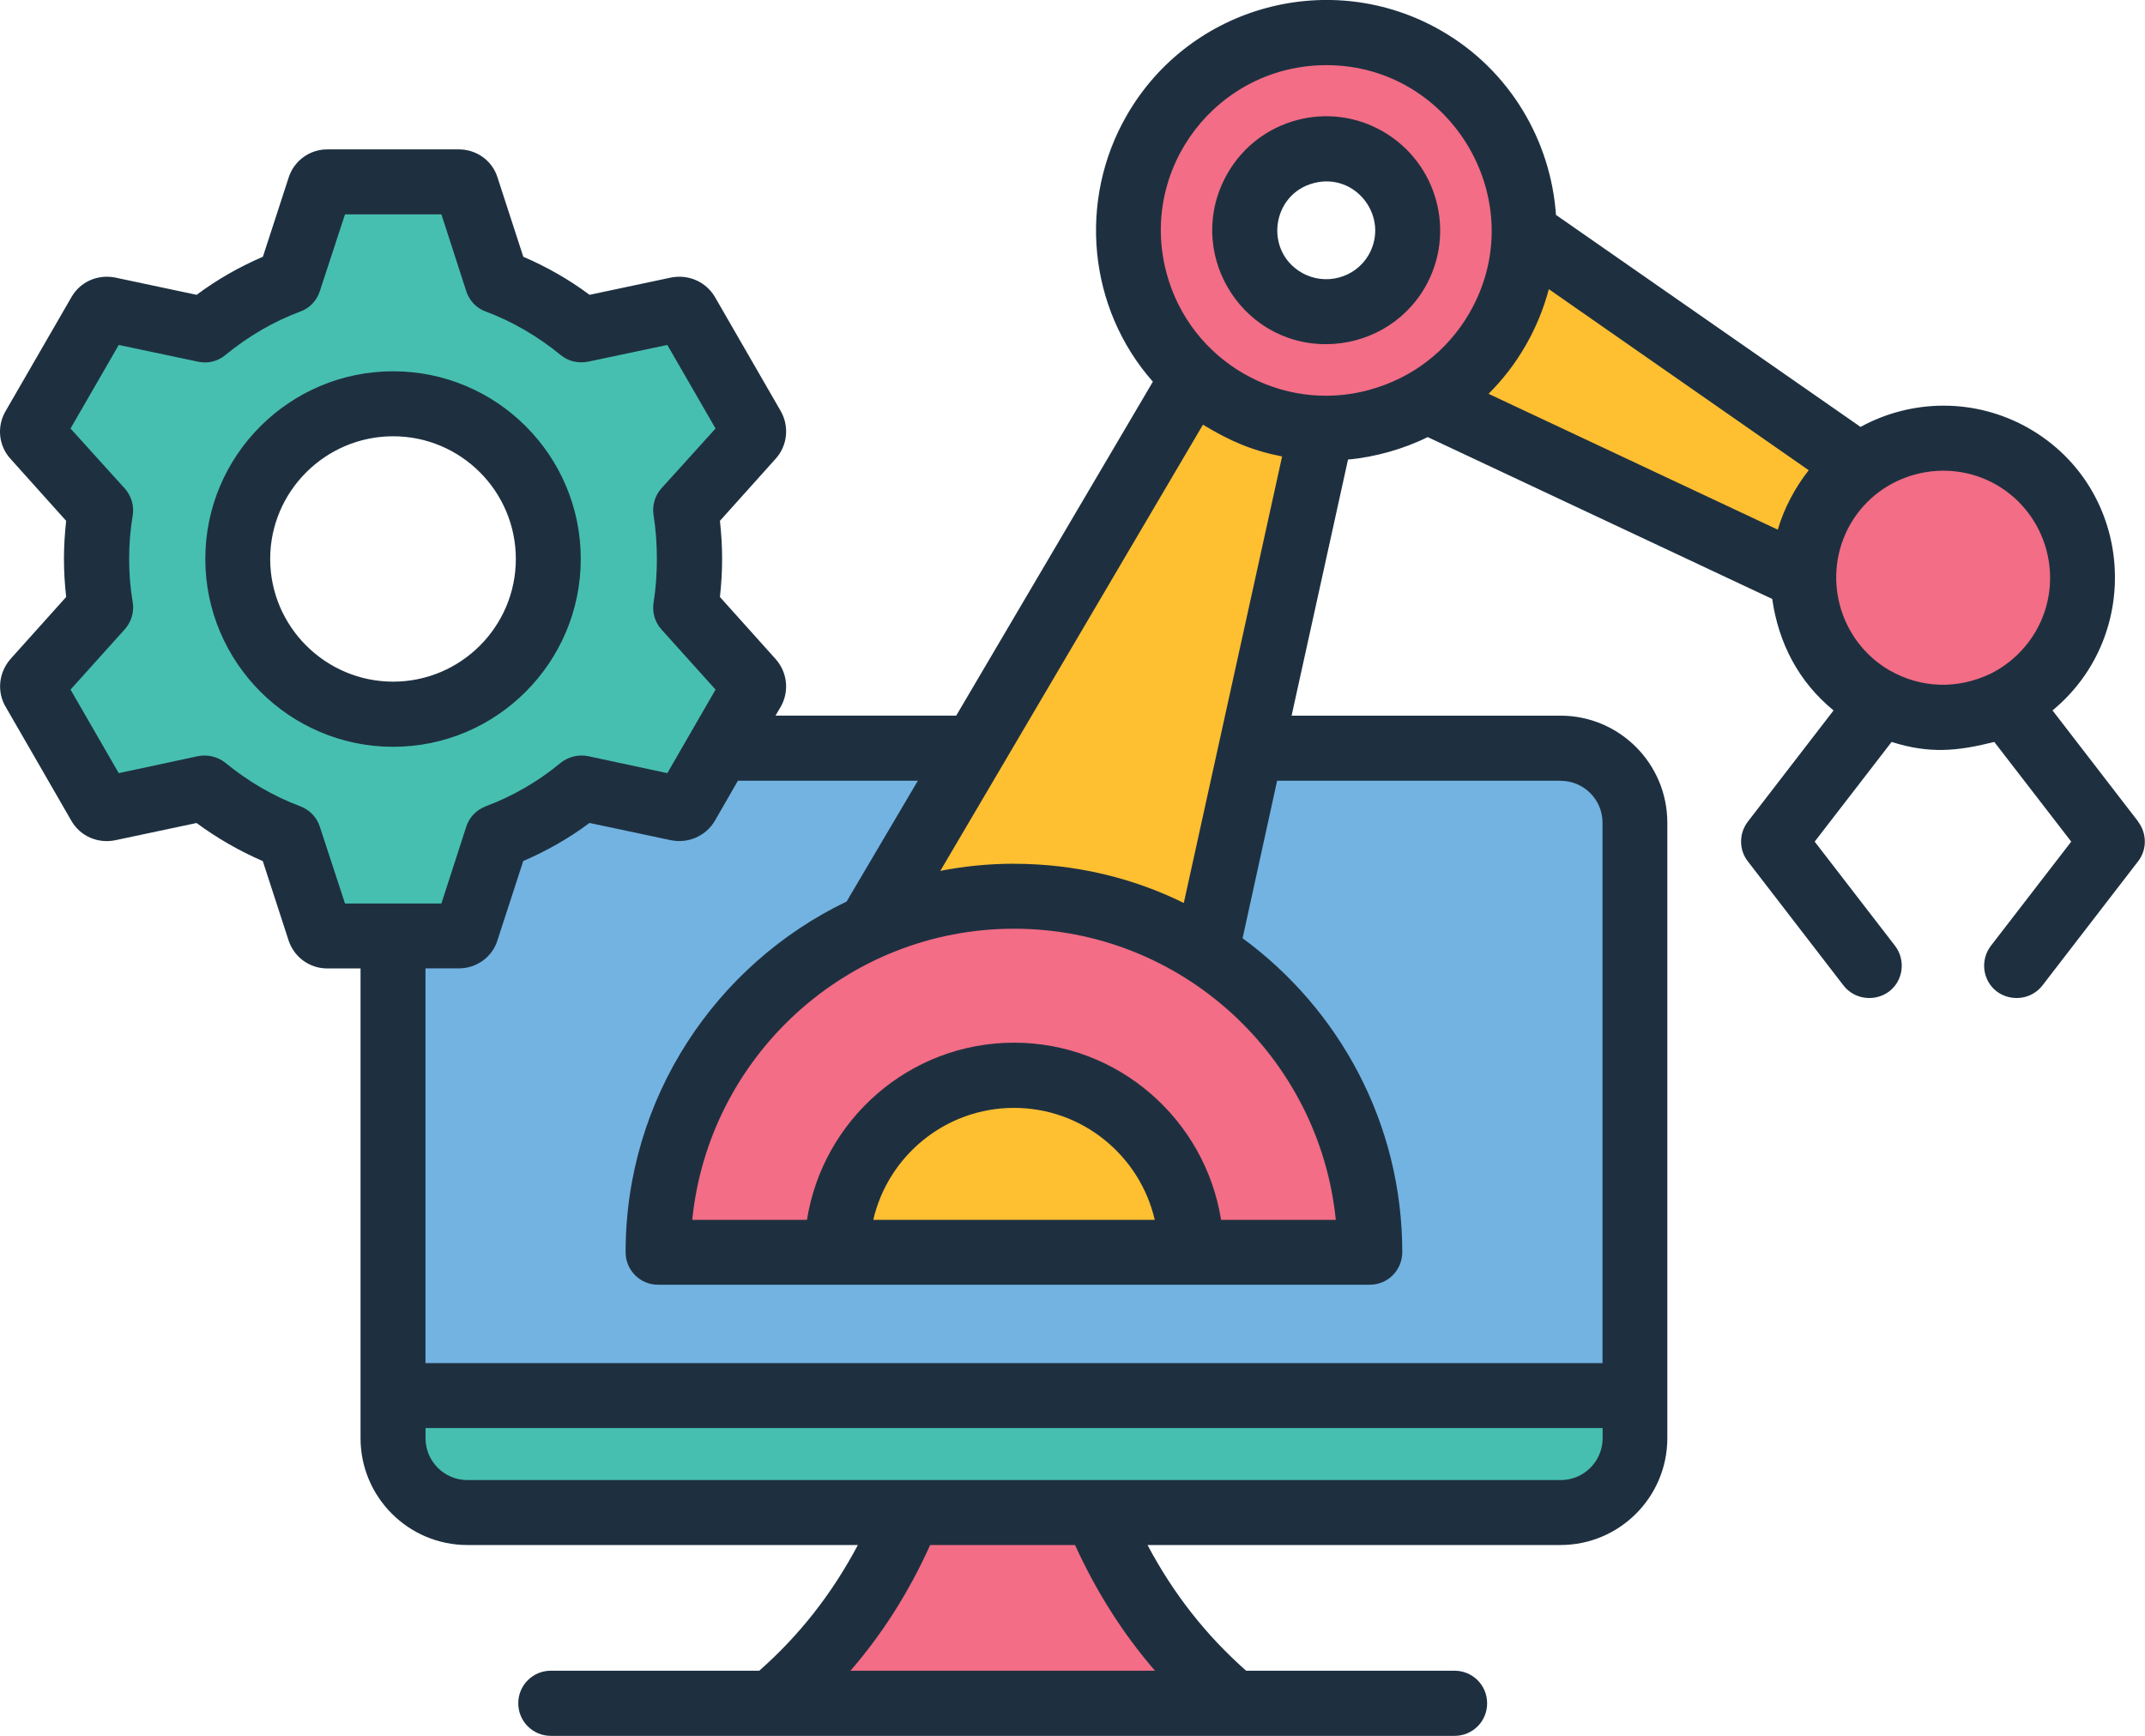
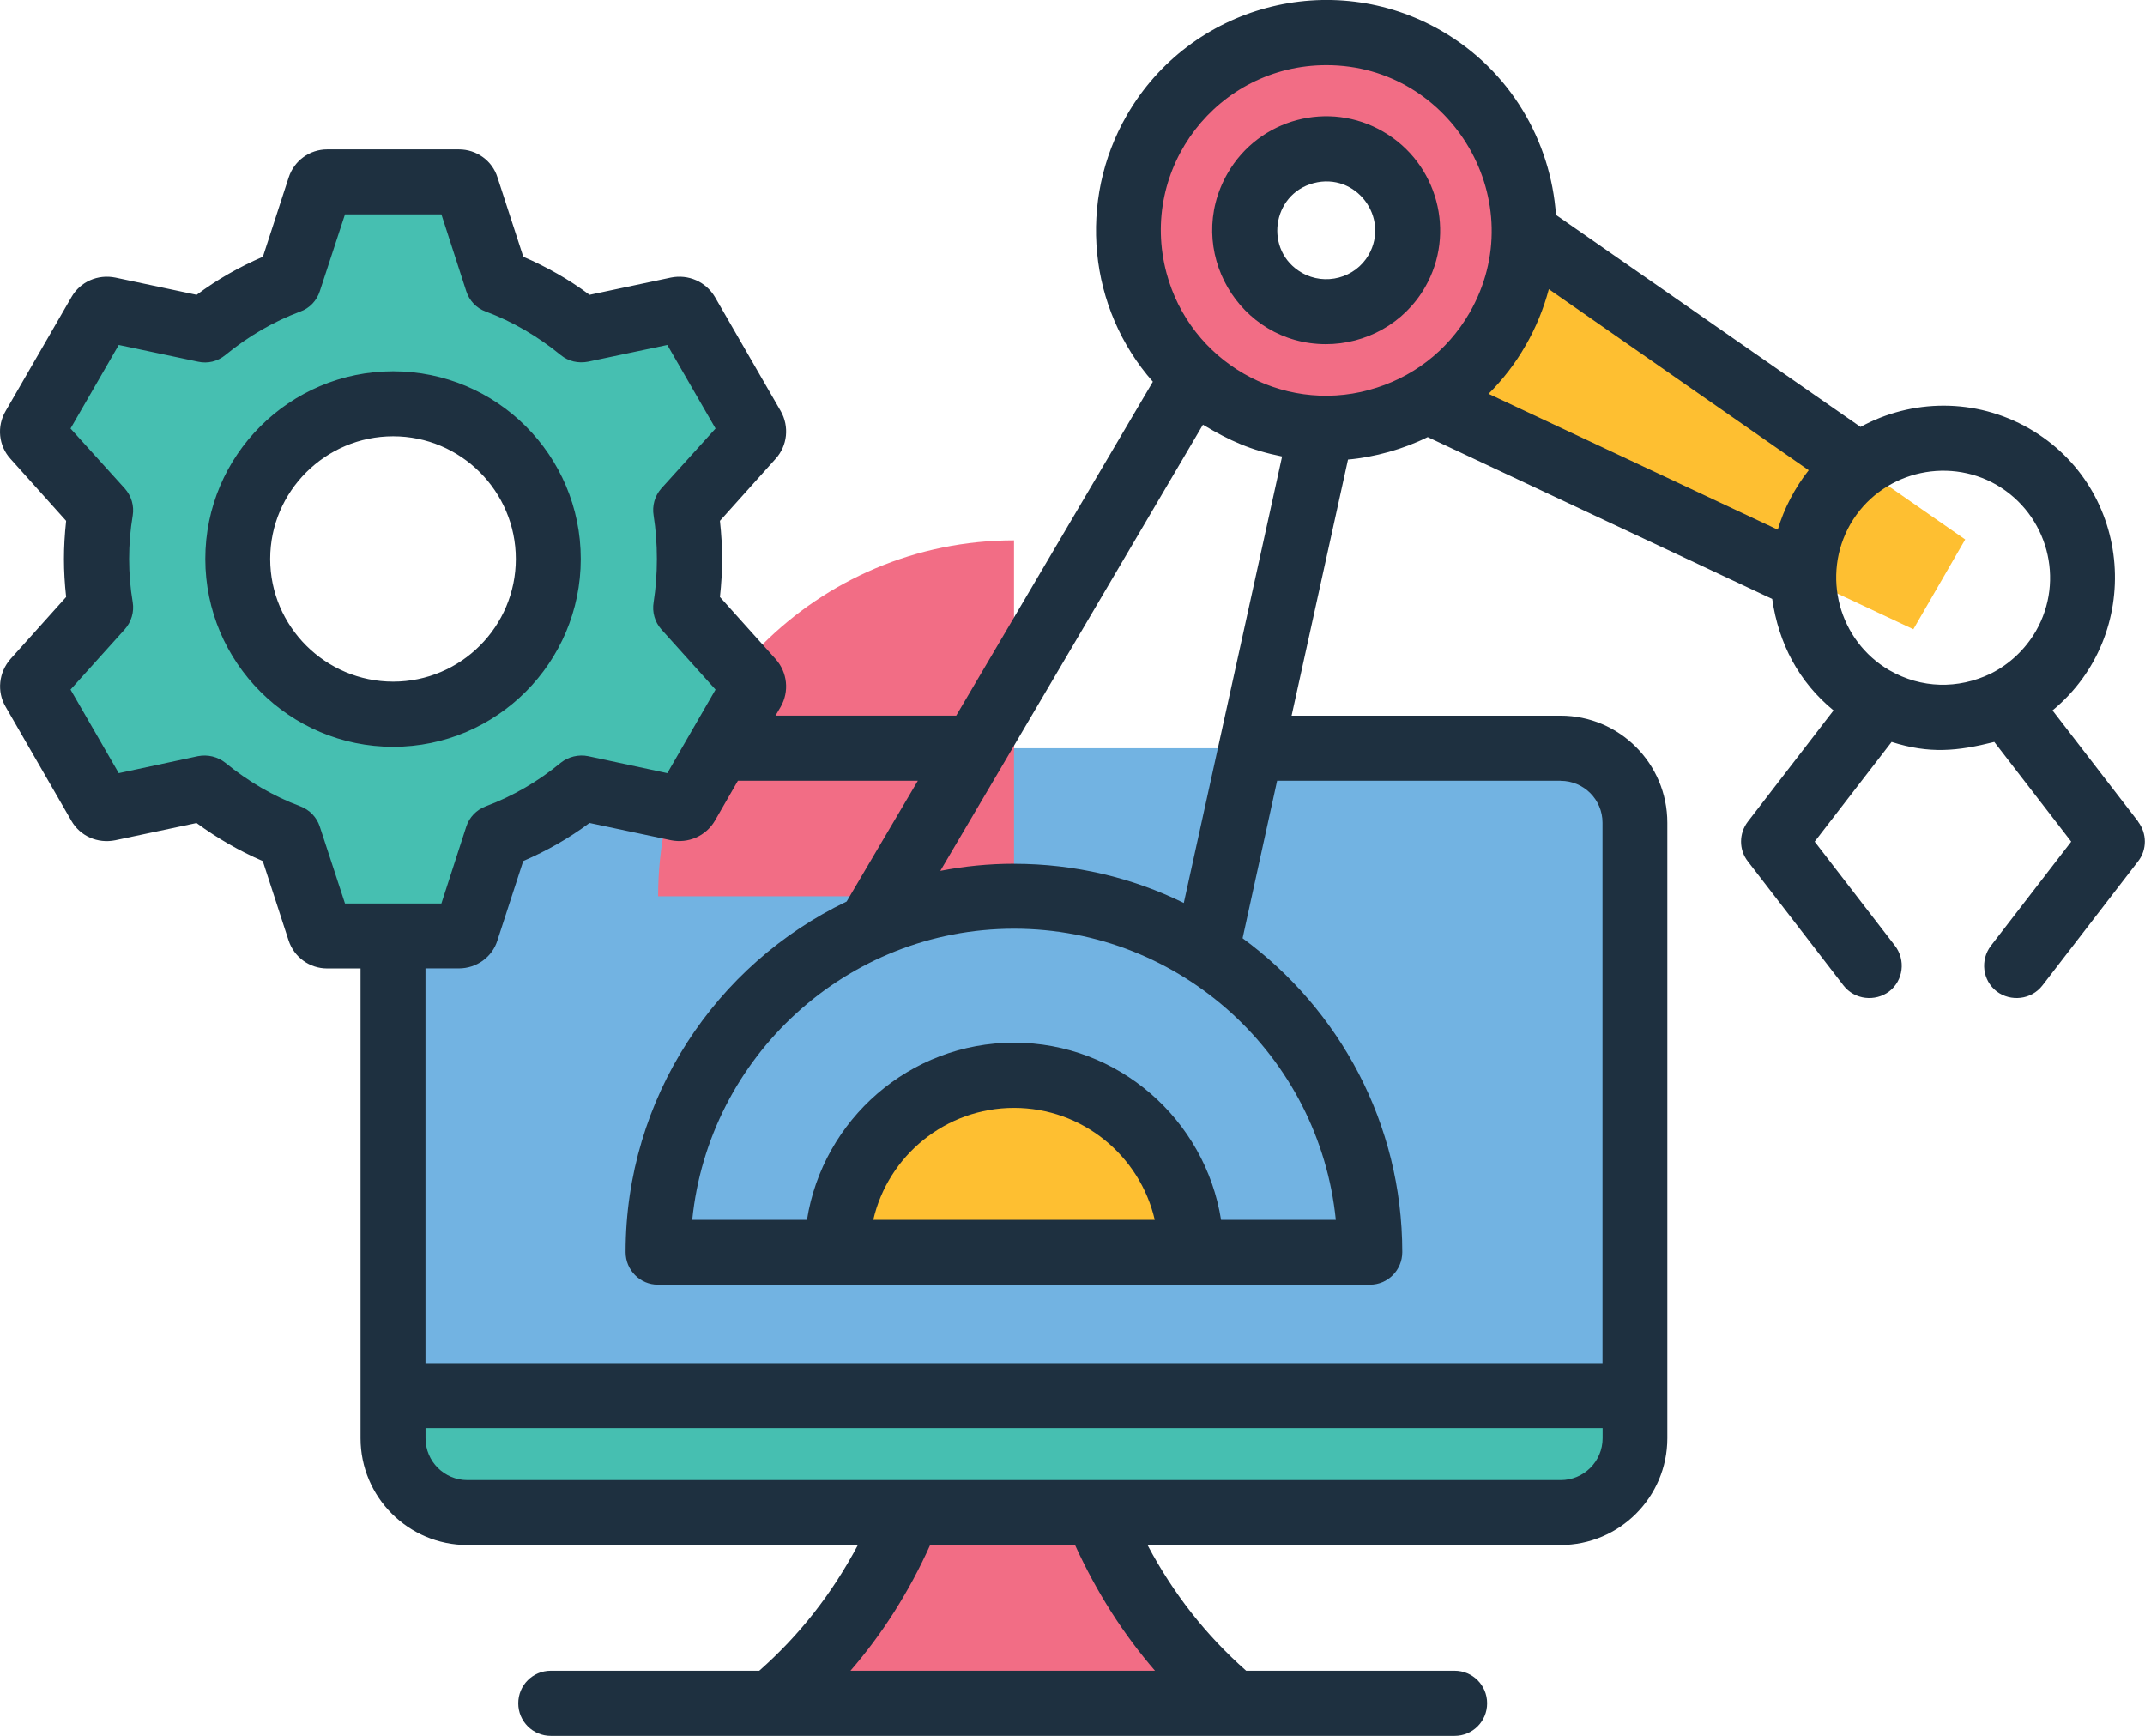
<svg xmlns="http://www.w3.org/2000/svg" id="Layer_1" data-name="Layer 1" viewBox="0 0 405.68 328.26">
  <defs>
    <style>
      .cls-1 {
        fill: #febf31;
      }

      .cls-1, .cls-2, .cls-3, .cls-4 {
        fill-rule: evenodd;
      }

      .cls-2 {
        fill: #46bfb1;
      }

      .cls-5 {
        fill: #72b3e2;
      }

      .cls-3 {
        fill: #f26d85;
      }

      .cls-4 {
        fill: #1e3040;
      }
    </style>
  </defs>
  <path class="cls-3" d="M180.4,251.16c-4.27,25.59-12.56,48.97-30.06,67.31h78.63c-17.5-18.34-25.79-41.72-30.06-67.31h-18.51Z" />
  <path class="cls-1" d="M371.67,102.01l-93.14-64.83c4.09,15.03-5.77,30.28-21.18,32.72l104.52,49.09,9.8-16.97Z" />
  <rect class="cls-5" x="74.34" y="141.49" width="234.89" height="144.55" rx="14.06" ry="14.06" />
  <path class="cls-2" d="M309.23,263.9v8.08c0,7.73-6.33,14.06-14.06,14.06H88.4c-7.73,0-14.06-6.33-14.06-14.06v-8.08h234.89Z" />
-   <path class="cls-3" d="M380.69,86.39c12.62,7.29,16.94,23.42,9.66,36.04-7.29,12.62-23.42,16.94-36.04,9.66-12.62-7.29-16.94-23.42-9.66-36.04,7.29-12.62,23.42-16.94,36.04-9.66Z" />
-   <path class="cls-1" d="M252.45,69.67l-29.22,132.78-60.71-23.84,69.05-117.33c5.36,5.82,13.11,8.88,20.87,8.39Z" />
-   <path class="cls-3" d="M191.78,169.49c37.18,0,67.31,30.14,67.31,67.31H124.47c0-37.18,30.14-67.31,67.31-67.31Z" />
+   <path class="cls-3" d="M191.78,169.49H124.47c0-37.18,30.14-67.31,67.31-67.31Z" />
  <path class="cls-1" d="M191.78,203.33c18.48,0,33.47,14.98,33.47,33.47h-66.94c0-18.48,14.98-33.47,33.47-33.47Z" />
  <path class="cls-3" d="M269.53,11.16c17.89,10.33,24.02,33.2,13.69,51.09-10.33,17.89-33.2,24.02-51.09,13.69-17.89-10.33-24.02-33.2-13.69-51.09,10.33-17.89,33.2-24.02,51.09-13.69h0ZM258.54,30.21c-7.37-4.25-16.79-1.73-21.05,5.64-4.25,7.37-1.73,16.79,5.64,21.05,7.37,4.25,16.79,1.73,21.04-5.64,4.25-7.37,1.73-16.79-5.64-21.05Z" />
  <path class="cls-2" d="M94.03,53.18c5.83,2.19,11.2,5.32,15.93,9.21l18.22-3.87c.68-.15,1.35.15,1.7.75l12.44,21.54c.35.6.27,1.33-.19,1.85l-12.46,13.83c1.01,6.09,1,12.31,0,18.4l12.46,13.84c.47.52.54,1.24.19,1.85l-12.44,21.54c-.35.6-1.02.9-1.7.76l-18.21-3.87c-4.72,3.89-10.1,7.02-15.93,9.21l-5.75,17.69c-.22.66-.81,1.09-1.5,1.09h-24.87c-.7,0-1.29-.43-1.5-1.09l-5.75-17.7c-5.83-2.19-11.2-5.32-15.93-9.21l-18.22,3.87c-.68.14-1.35-.15-1.7-.76l-12.44-21.54c-.35-.6-.27-1.33.19-1.85l12.46-13.83c-1.01-6.09-1.01-12.31,0-18.4l-12.46-13.83c-.47-.52-.54-1.24-.19-1.85l12.44-21.54c.35-.6,1.02-.9,1.7-.75l18.22,3.87c4.72-3.89,10.09-7.02,15.93-9.21l5.75-17.7c.22-.66.81-1.09,1.5-1.09h24.87c.7,0,1.29.43,1.5,1.09l5.75,17.7h0ZM74.34,76.33c-16.22,0-29.36,13.15-29.36,29.36s13.15,29.36,29.36,29.36,29.36-13.15,29.36-29.36-13.15-29.36-29.36-29.36Z" />
  <path class="cls-4" d="M74.36,128.9c-12.79,0-23.26-10.41-23.26-23.2s10.46-23.2,23.26-23.2,23.2,10.41,23.2,23.2-10.41,23.2-23.2,23.2h0ZM109.84,105.69c0-19.58-15.9-35.48-35.48-35.48s-35.53,15.9-35.53,35.48,15.95,35.53,35.53,35.53,35.48-15.95,35.48-35.53h0ZM258.85,48.2c-2.54,4.4-8.24,5.9-12.64,3.37-7.17-4.11-5.72-14.84,2.23-16.94,8.01-2.11,14.46,6.47,10.41,13.57h0ZM261.6,24.89c-10.21-5.95-23.45-2.5-29.42,7.87-8.32,14.45,2.15,32.32,18.59,32.32,7.46,0,14.76-3.83,18.75-10.77,5.9-10.26,2.38-23.46-7.92-29.42h0ZM357.37,126.77c-9.63-5.59-12.95-17.97-7.41-27.66,5.63-9.74,18.13-12.91,27.66-7.41,9.63,5.59,13,17.97,7.41,27.66-2.02,3.47-4.97,6.22-8.44,7.98-.05,0-.1,0-.1.05-6.19,2.96-13.09,2.82-19.11-.62h0ZM288.53,65.35c1.97-3.42,3.42-6.99,4.4-10.67l49.15,34.24c-2.6,3.29-4.69,7.26-5.85,11.24l-54.7-25.69c2.69-2.69,5.08-5.75,6.99-9.12h0ZM258.9,73.74c8.08-2.17,14.81-7.3,19.01-14.55,12.05-20.87-3.24-46.87-27.04-46.87-20.56,0-35.56,19.42-30.25,39.31,4.46,16.7,21.66,26.62,38.28,22.12h0ZM295.16,147.65c4.35,0,7.92,3.52,7.92,7.92v102.19H80.47v-74.64h6.32c3.32,0,6.32-2.12,7.3-5.33l4.87-14.97c4.45-1.92,8.65-4.3,12.53-7.2l15.38,3.26c3.31.67,6.63-.78,8.34-3.68l4.35-7.56h34.03l-13.47,22.84c-24.71,11.86-41.8,37.14-41.8,66.3,0,3.42,2.75,6.16,6.11,6.16h134.67c3.37,0,6.11-2.75,6.11-6.16,0-24.34-11.91-45.94-30.2-59.36l6.53-29.78h53.61ZM295.16,279.88H88.4c-4.35,0-7.92-3.52-7.92-7.92v-1.92h222.62v1.92c0,4.4-3.57,7.92-7.92,7.92h0ZM218.45,315.93h-57.6c6.01-6.94,11.03-14.81,15.07-23.77h27.4c4.09,8.96,9.12,16.83,15.12,23.77h0ZM60.48,156.3l4.77,14.55h18.23l4.71-14.55c.57-1.76,1.92-3.16,3.68-3.83,5.13-1.92,9.94-4.71,14.19-8.24,1.45-1.14,3.37-1.61,5.18-1.24l14.97,3.21,9.12-15.8-10.26-11.4c-1.24-1.4-1.76-3.26-1.45-5.13.82-5.15.82-11.22,0-16.37-.31-1.86.21-3.73,1.45-5.13l10.26-11.34-9.12-15.8-14.97,3.16c-1.86.36-3.73-.05-5.18-1.24-4.3-3.52-9.06-6.32-14.19-8.24-1.76-.62-3.11-2.07-3.68-3.83l-4.71-14.55h-18.23l-4.77,14.55c-.57,1.76-1.92,3.21-3.68,3.83-5.13,1.92-9.89,4.71-14.19,8.24-1.45,1.19-3.31,1.66-5.18,1.24l-14.97-3.16-9.12,15.8,10.26,11.34c1.24,1.4,1.81,3.26,1.5,5.13-.9,5.31-.9,11.06,0,16.37.31,1.86-.26,3.73-1.5,5.13l-10.26,11.4,9.12,15.8,14.97-3.21c1.86-.36,3.73.1,5.18,1.24,4.3,3.52,9.06,6.32,14.19,8.24,1.76.67,3.11,2.07,3.68,3.83h0ZM191.78,163.34c11.5,0,22.43,2.64,32.11,7.41l18.59-84.43c-5.9-1.18-9.85-2.94-14.97-6.01l-49.67,84.37c4.51-.88,9.17-1.35,13.93-1.35h0ZM218.4,230.68c-2.8-12.12-13.67-21.18-26.62-21.18s-23.83,9.06-26.62,21.18h53.25ZM230.94,230.68h21.7c-3.11-30.87-29.21-55.06-60.86-55.06s-57.75,24.19-60.86,55.06h21.7c3-18.96,19.42-33.51,39.16-33.51s36.15,14.55,39.16,33.51h0ZM404.4,155.37l-16.21-21.03c17.27-14.24,15.42-41.86-4.4-53.3-10.2-5.85-22.27-5.59-31.91-.31l-57.6-40.09c-.98-13.98-8.65-27.3-21.65-34.81-20.82-12.02-47.5-4.87-59.51,15.95-9.34,16.18-7.29,36.58,4.92,50.4l-37.19,63.14h-34.18l.98-1.66c1.66-2.9,1.29-6.53-.98-9.06l-10.51-11.71c.55-5.07.55-9.33,0-14.4l10.51-11.71c2.28-2.49,2.64-6.16.98-9.06l-12.43-21.55c-1.71-2.9-5.02-4.35-8.34-3.68l-15.38,3.26c-3.88-2.9-8.08-5.28-12.53-7.2l-4.87-14.97c-.98-3.21-3.99-5.33-7.3-5.33h-24.91c-3.31,0-6.27,2.12-7.3,5.33l-4.87,14.97c-4.45,1.92-8.65,4.3-12.53,7.2l-15.38-3.26c-3.31-.67-6.63.78-8.29,3.68L1.07,77.72c-1.71,2.9-1.35,6.58.93,9.06l10.51,11.71c-.55,5.08-.55,9.34,0,14.4l-10.51,11.71c-2.23,2.54-2.64,6.16-.93,9.06l12.43,21.55c1.66,2.9,4.97,4.35,8.29,3.68l15.38-3.26c3.88,2.85,8.08,5.28,12.53,7.2l4.87,14.97c1.04,3.21,3.99,5.33,7.3,5.33h6.32v88.83c0,11.14,9.06,20.2,20.2,20.2h73.86c-4.92,9.27-11.08,17.09-18.65,23.77h-39.42c-3.42,0-6.16,2.75-6.16,6.16s2.75,6.16,6.16,6.16h170.92c3.42,0,6.16-2.74,6.16-6.16s-2.75-6.16-6.16-6.16h-39.42c-7.56-6.68-13.73-14.5-18.65-23.77h78.11c11.14,0,20.2-9.06,20.2-20.2v-116.38c0-11.19-9.06-20.25-20.2-20.25h-50.86l10.67-48.43c5.01-.44,10.58-2,15.07-4.25l65.16,30.61c1.21,8.43,5.02,15.69,11.6,21.08l-16.21,21.03c-1.71,2.23-1.71,5.33,0,7.51l18.08,23.46c2.12,2.75,6.02,3.11,8.65,1.14,2.69-2.07,3.16-5.96,1.09-8.65l-15.18-19.68,14.55-18.85c7.17,2.27,12.39,1.76,19.42,0l14.55,18.85-15.18,19.68c-2.07,2.69-1.61,6.58,1.09,8.65,2.63,1.97,6.53,1.61,8.65-1.14l18.08-23.46c1.71-2.18,1.71-5.28,0-7.51Z" />
</svg>